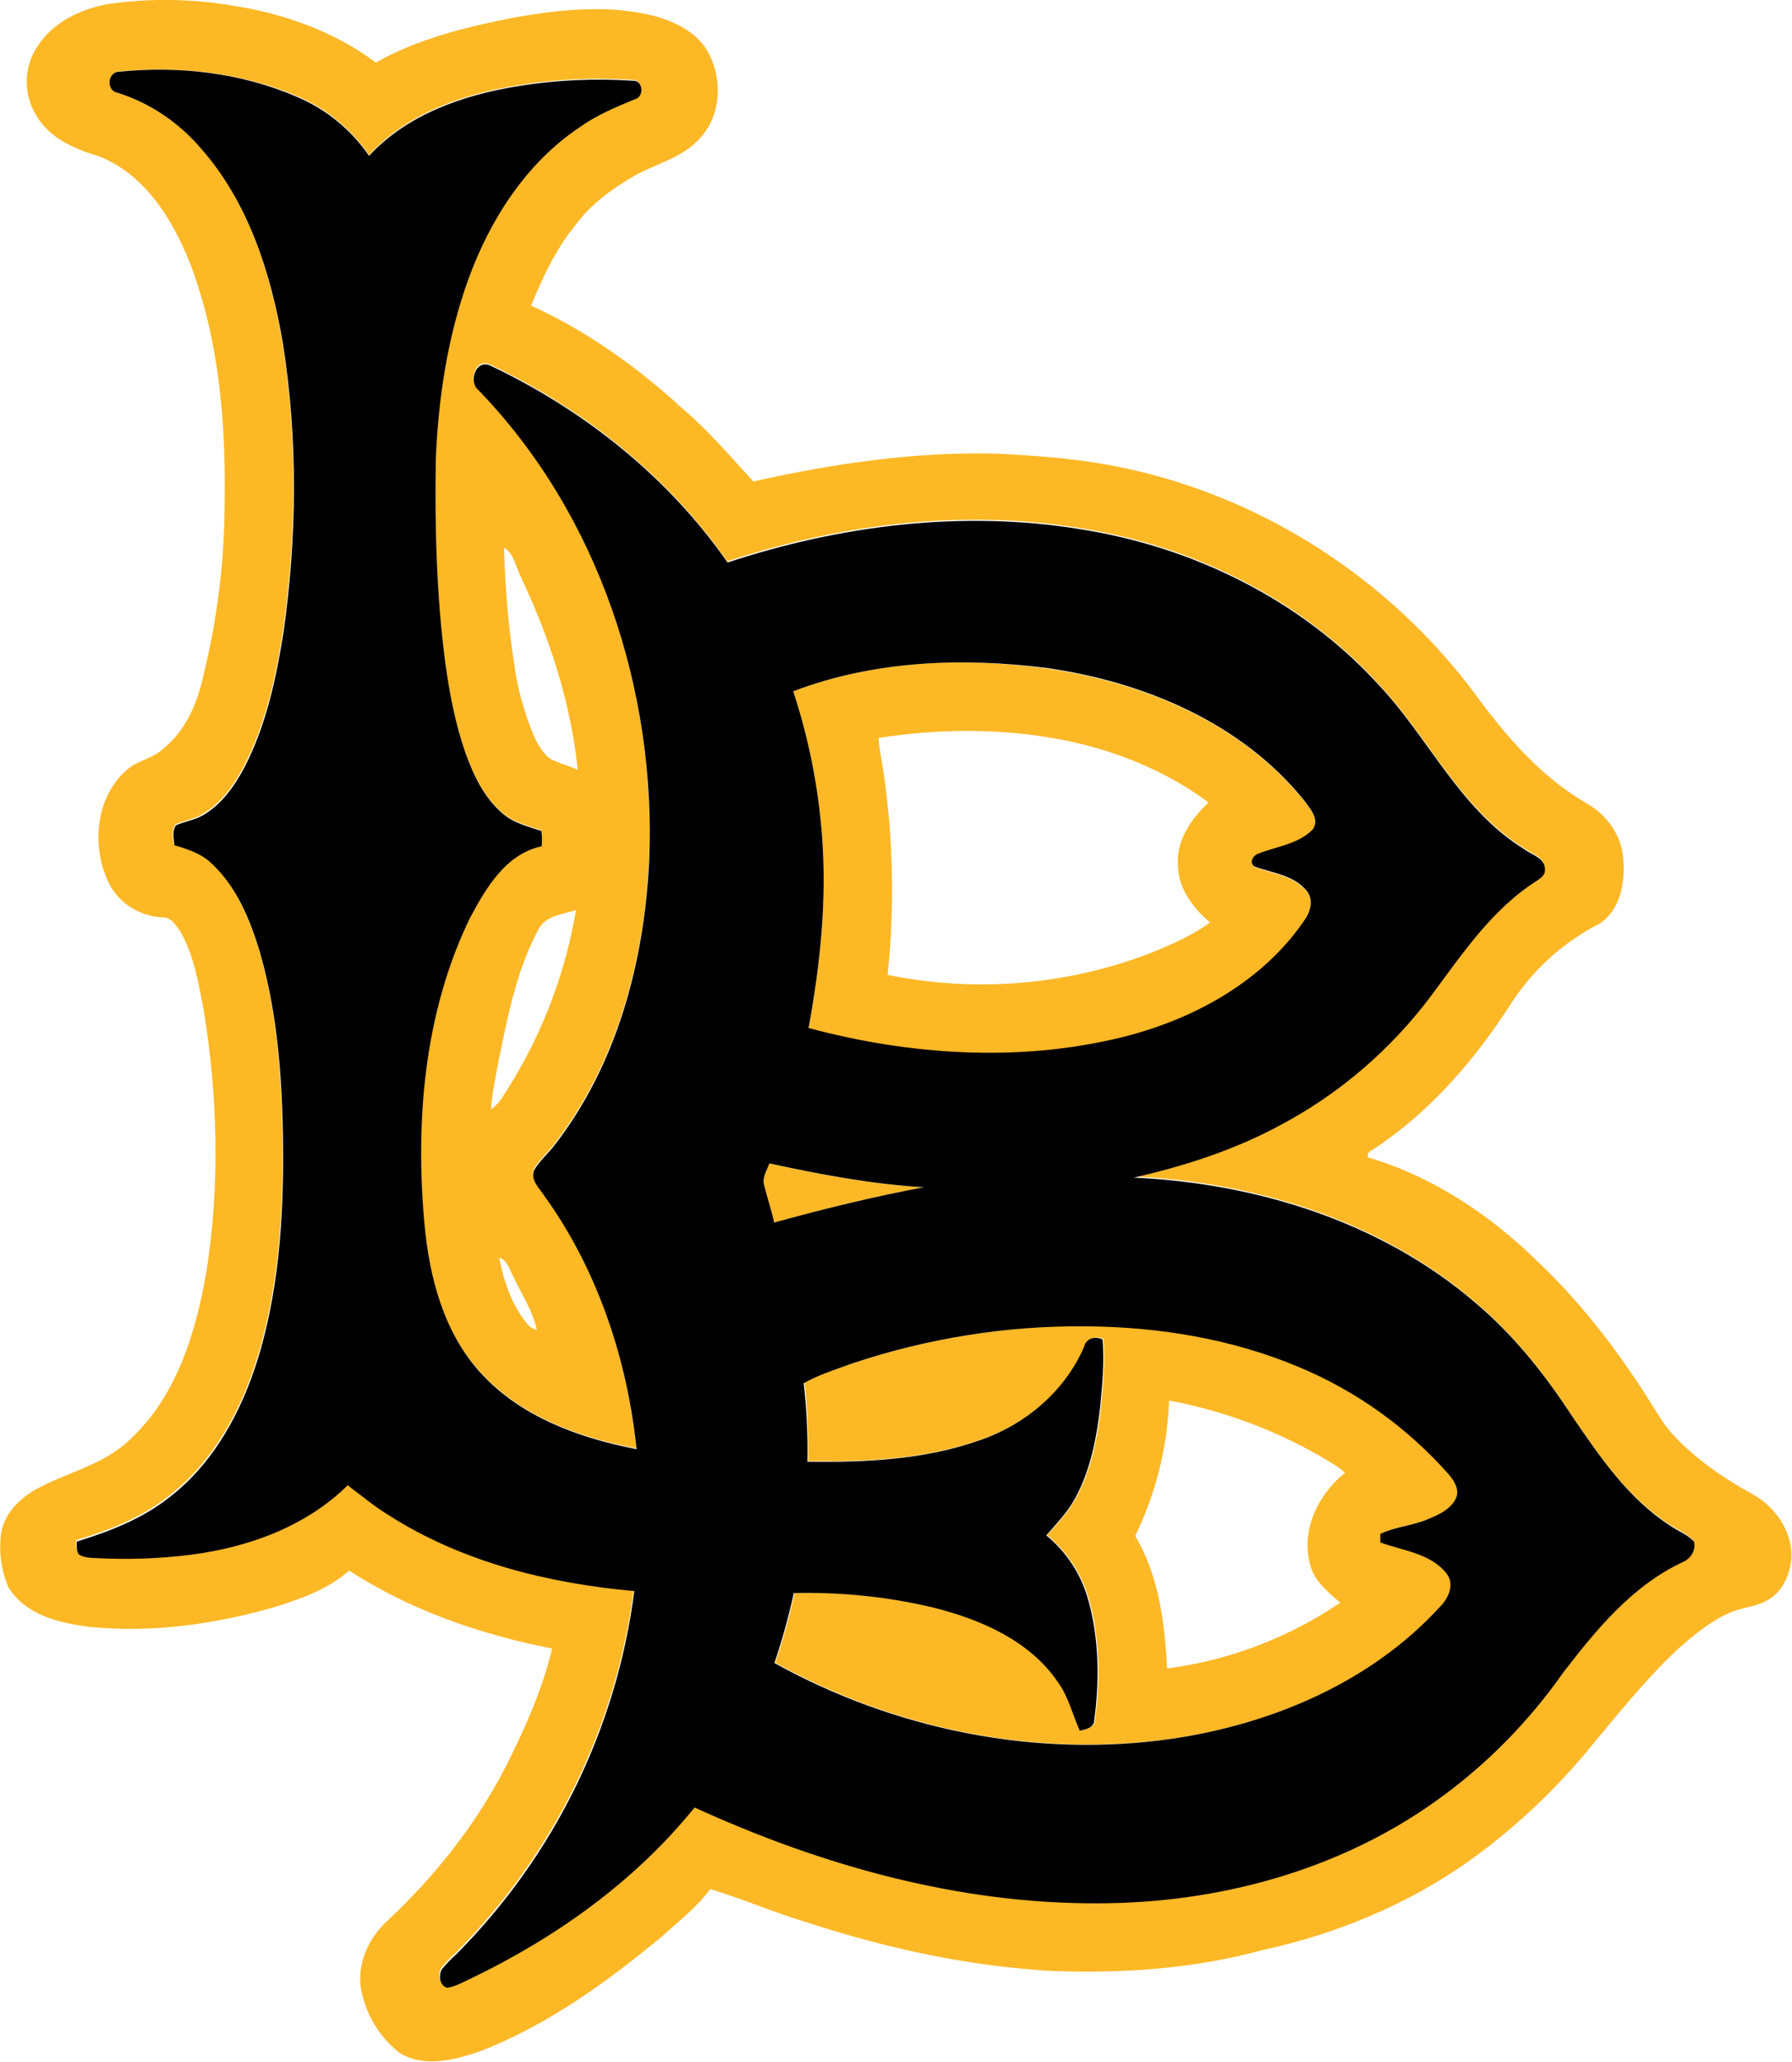
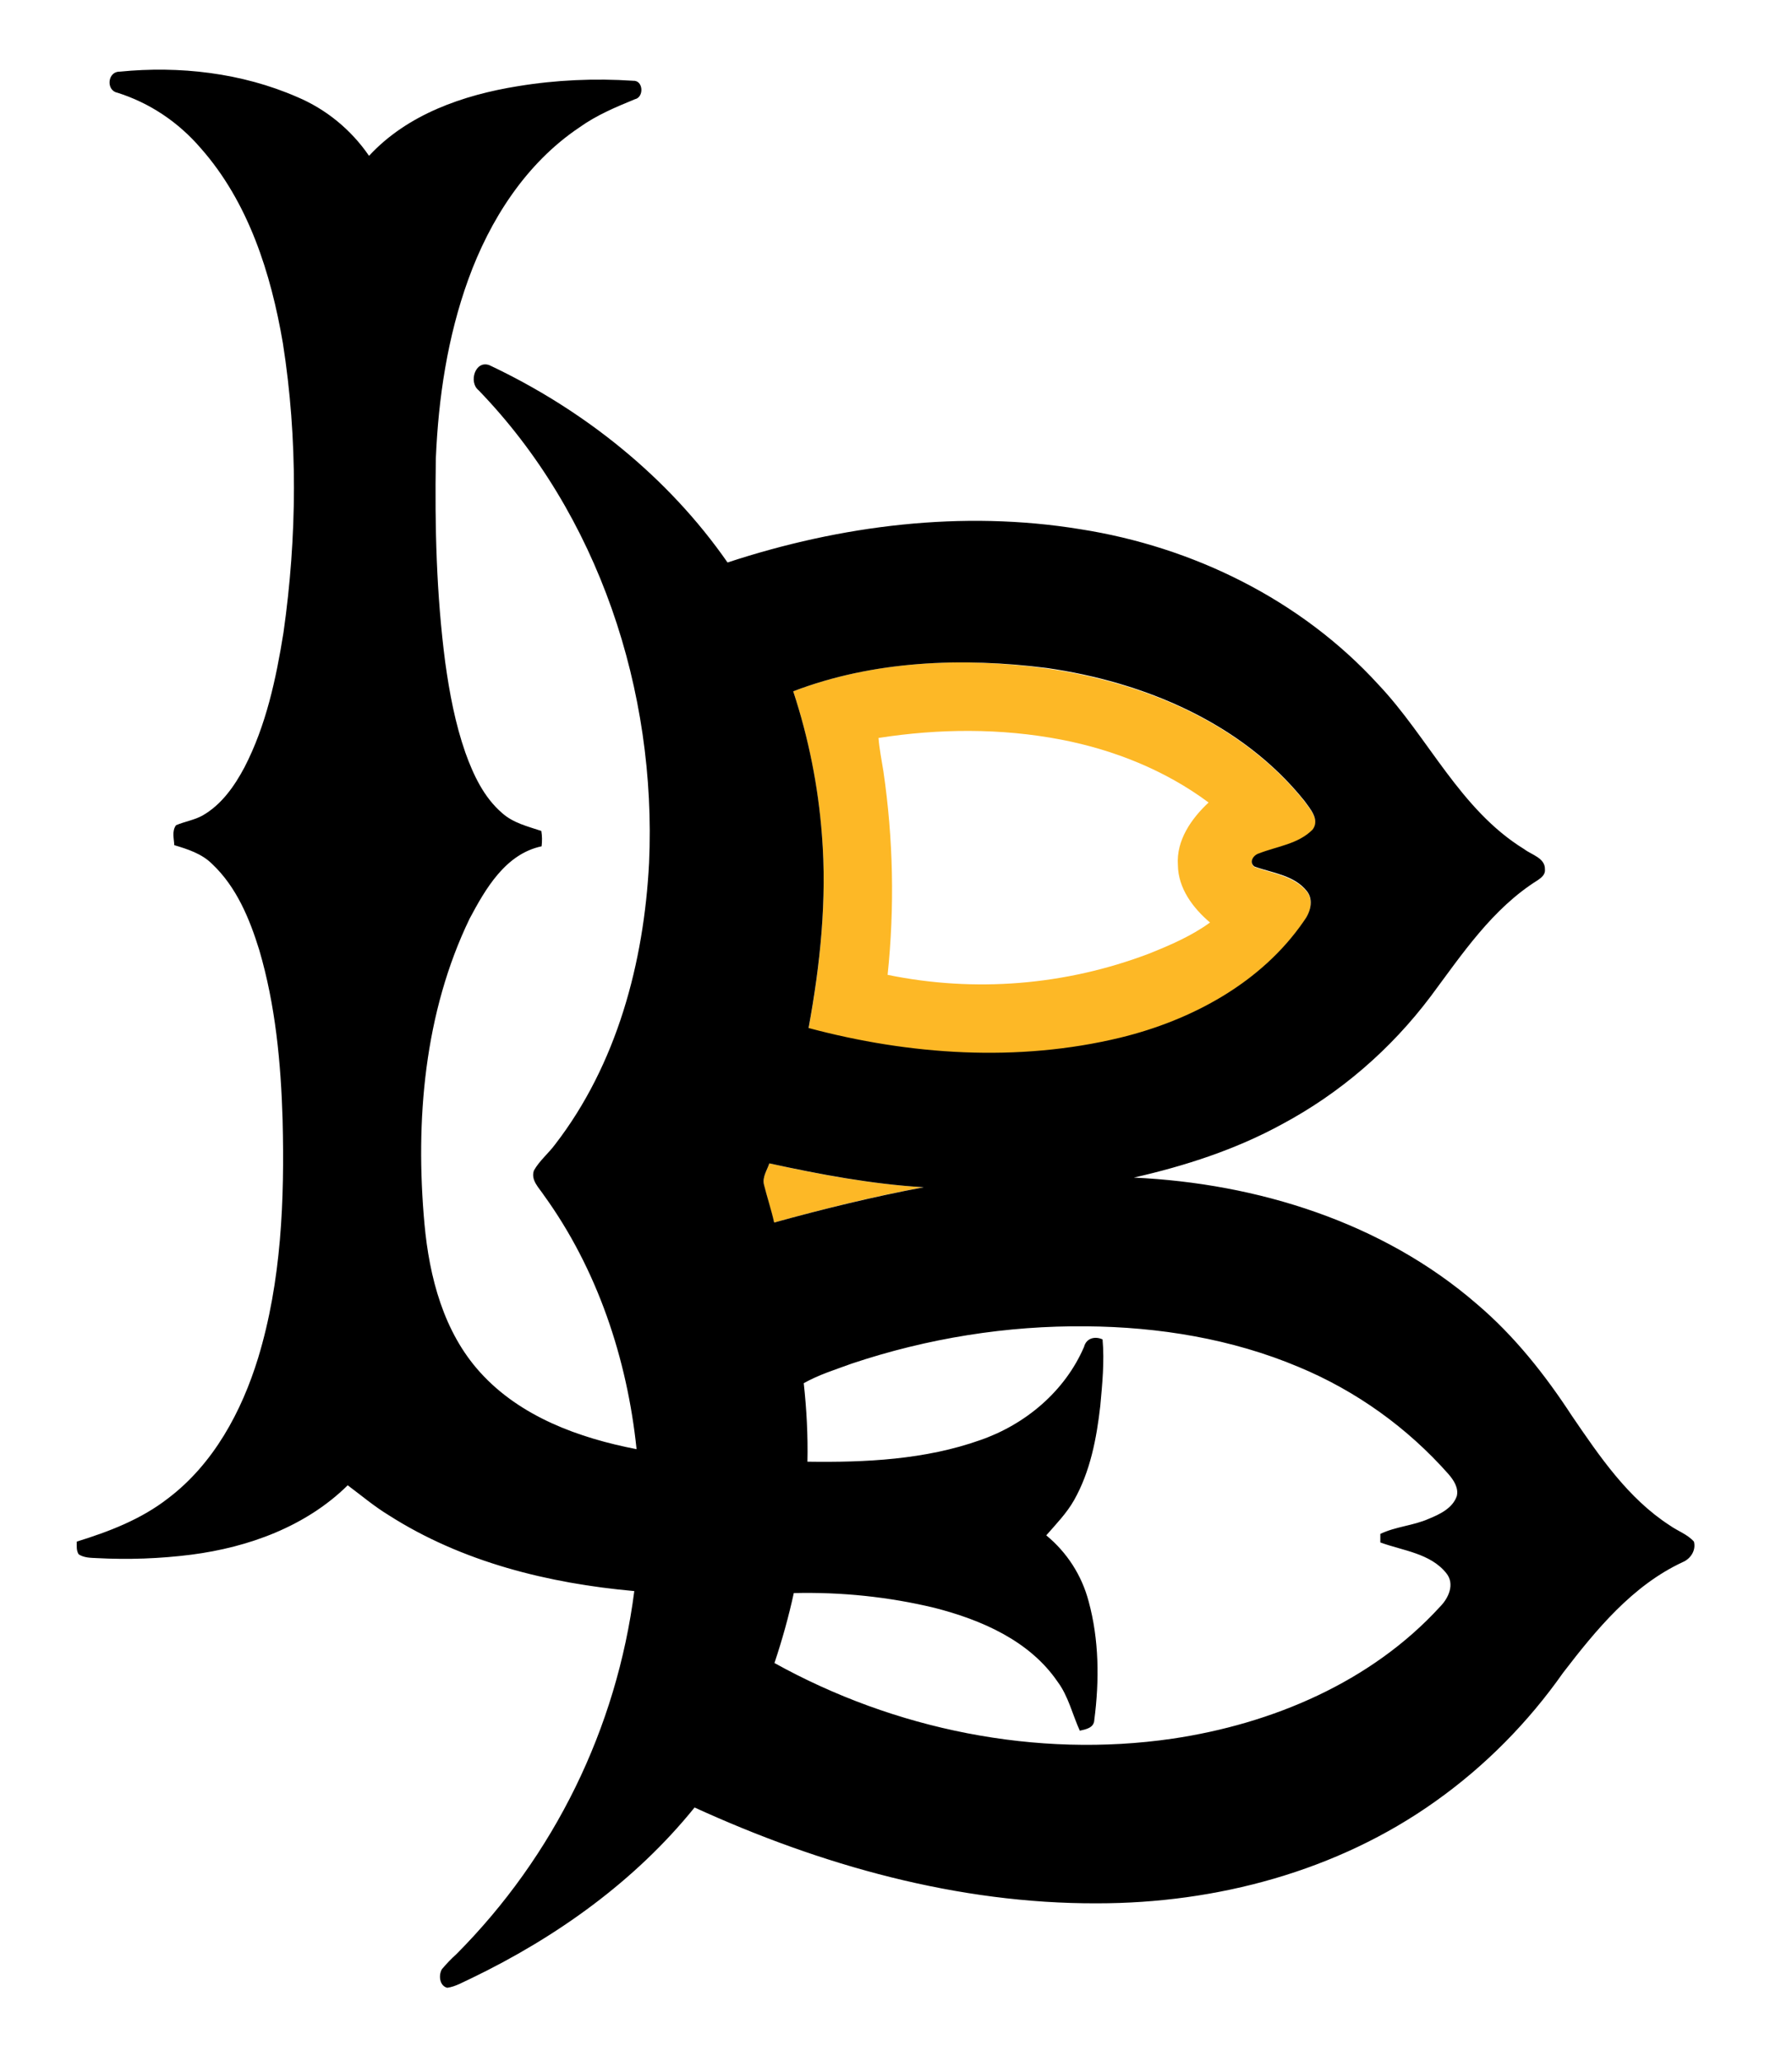
<svg xmlns="http://www.w3.org/2000/svg" xmlns:xlink="http://www.w3.org/1999/xlink" version="1.1" id="Layer_1" x="0px" y="0px" viewBox="0 0 630.3 725" style="enable-background:new 0 0 630.3 725;" xml:space="preserve">
  <style type="text/css">
	.st0{clip-path:url(#SVGID_00000083086464179316302970000001397215454970495390_);}
	.st1{fill:#FDB826;}
</style>
  <g>
    <defs>
      <rect id="SVGID_1_" x="0" width="630.2" height="725" />
    </defs>
    <clipPath id="SVGID_00000180347363576273392530000008446425136689501095_">
      <use xlink:href="#SVGID_1_" style="overflow:visible;" />
    </clipPath>
    <g style="clip-path:url(#SVGID_00000180347363576273392530000008446425136689501095_);">
-       <path class="st1" d="M38.1,1.4c14.1-2,28.5-1.9,42.6,0.4c18.4,2.7,36.5,9,51.5,20.2c15-8.5,32.1-12.6,49-15.9    c16.2-2.8,33.1-4.6,49.2-0.4c7.6,2.1,15.5,6.1,19.1,13.5c4.7,9.3,4,21.6-3.3,29.4c-6.2,7.1-15.9,9-23.7,13.6    c-7.5,4.4-14.7,9.7-19.9,16.7c-7,8.5-11.7,18.5-15.8,28.6c19.7,8.9,37.5,21.7,53.4,36.3c9.1,7.7,16.7,16.8,24.8,25.5    c27.7-6.2,56-10.4,84.5-9.8c15.7,0.7,31.5,1.9,46.9,5.3c48.6,10.5,92.7,39.3,122.4,79.2c10.8,14.8,23.1,29.1,39.1,38.4    c7.4,4.1,12.9,11.9,13.1,20.5c0.6,7.9-1.3,17.3-8.4,21.9c-12.9,6.6-23.8,16.5-31.5,28.7c-12.8,19.8-28.7,38.1-48.6,51    c-0.3,0.1-0.5,0.2-0.7,0.4c-0.2,0.2-0.4,0.4-0.5,0.6c-0.1,0.2-0.2,0.5-0.2,0.7c0,0.3,0,0.5,0.1,0.8c22.4,6.6,42.5,19.9,59.1,36.1    c15.2,14.3,28.1,31,39.3,48.6c2.9,4.5,5.5,9.3,9.2,13.2c7.9,8.4,17.6,15,27.6,20.5c8.1,4.5,14.1,13.2,13.7,22.6    c-0.6,5.7-3,11.7-8.3,14.6c-4,2.5-8.8,2.5-13.1,4.4c-6.8,2.9-12.6,7.7-18.1,12.5c-12.2,11.3-22.5,24.5-33.2,37.3    c-12,14.2-25.7,26.9-40.8,37.7c-21.8,15.4-46.9,25.7-72.8,31.3c-23.8,6.5-48.8,8.2-73.4,7.3c-29.6-1.6-58.8-8-86.9-17.2    c-11.4-3.4-22.3-8.2-33.7-11.6c-4.7,6.4-11,11.2-16.8,16.5c-19.4,16.1-40.2,31.2-63.8,40.4c-9.1,3.2-20,6.1-28.8,0.6    c-7-5.6-11.7-13.4-13.4-22.2c-1.5-9,2.6-18.1,9.2-24.1c16.6-15.5,30.9-33.5,41.4-53.7c6.8-13.5,13.1-27.3,16.6-42.1    c-25.1-4.9-49.8-13.4-71.4-27.4c-7.2,6.4-16.4,9.7-25.4,12.6c-21.3,6.2-43.7,9.4-65.8,7.2C21.1,570.8,9,568,3,558.2    c-2.6-6-3.5-12.5-2.6-19c1-6.6,6-11.7,11.4-15c11.1-6.4,24.5-8.8,33.9-18c16.4-15.1,23.2-37.6,26.9-59c4.8-30.5,4-61.8-1-92.3    c-1.8-9.4-3.4-19-8.2-27.4c-1.5-2.1-3.2-5-6.2-4.9c-4.3-0.2-8.4-1.6-11.9-4c-3.5-2.4-6.2-5.8-7.8-9.8c-5.3-12.5-3.5-29.1,7.3-38.2    c3.7-3.3,9-3.8,12.6-7.3c8-6.4,12.1-16.2,14.2-26c4.8-19.5,7.3-39.6,7.4-59.7c0.5-28.8-1.9-58.3-12.3-85.4    c-6.2-15.4-16-31.2-32.3-37.4c-8.4-2.4-17.2-6.4-21.7-14.3c-2.2-3.7-3.4-7.9-3.3-12.2c0.1-4.3,1.4-8.5,3.8-12    C18.7,7.7,28.4,3.2,38.1,1.4z M41.3,32.6c11.2,3.6,21.3,10.2,29.1,19.1c16.8,19,24.7,44,28.9,68.6c5.3,33.6,5,68.1,0.2,101.8    c-2.6,16.2-6.1,32.6-13.7,47.3c-3.5,6.7-8.1,13.2-14.8,17c-2.9,1.7-6.3,2.2-9.3,3.5c-1.5,2-0.8,4.6-0.6,6.9    c4.8,1.4,9.7,3,13.3,6.6c8.5,8.1,13.1,19.3,16.6,30.3c5.7,19.3,7.6,39.6,8.2,59.6c0.7,28-0.4,56.6-8.6,83.7    c-5.7,18.9-15.7,37.3-31.7,49.4c-9.4,7.4-20.7,11.8-32.1,15.2c0,1.5-0.2,3.2,0.7,4.5c1.8,1.2,4.1,1.2,6.2,1.3    c11.1,0.6,22.3,0.2,33.3-1.2c20.2-2.6,40.4-9.9,55-24.4c4.8,3.5,9.4,7.4,14.5,10.5c25.8,16.5,56.2,24,86.4,26.7    c-6.2,48.3-28.2,93.1-62.5,127.6c-1.9,1.7-3.6,3.5-5.2,5.4c-1.2,2.1-0.8,5.8,1.9,6.5c3-0.4,5.6-2.1,8.4-3.3    c29.9-14.3,57.6-34.1,78.6-60c44.4,20.3,92.6,34,141.7,33.7c41.9,0,84.5-11.2,118.8-35.8c17.5-12.5,32.7-27.8,45-45.3    c11.7-15.1,24.4-30.7,42.2-38.9c2.7-1.2,4.7-4.2,3.8-7.2c-2.3-2.6-5.7-3.8-8.5-5.7c-14.7-9.5-24.7-24.2-34.4-38.5    c-9.4-14.4-20.2-28.1-33.4-39.3c-33.2-28.8-77.3-42.5-120.7-44.5c18-4.1,35.8-9.9,52-18.7c20.6-11,38.5-26.3,52.5-45    c11.1-14.8,21.7-30.9,37.7-40.9c1.3-0.9,2.8-1.9,2.5-3.8c0.1-4-4.7-5.1-7.3-7.1c-22.5-13.9-33.6-39.2-51.3-57.9    c-27.2-29.8-65.2-48.4-104.8-54.6c-41.5-6.8-84.3-1.4-124.1,11.7c-21-30.2-50.7-53.8-83.8-69.4c-5-1.8-7.3,6-3.8,8.8    c42.3,43.7,62.7,106,60,166.2c-1.7,35.1-11.3,70.9-33.1,99.1c-2.3,3.2-5.5,5.7-7.4,9.1c-1.2,3.4,1.8,6.1,3.5,8.7    c18.8,26.1,29.3,57.5,32.6,89.4c-20.2-3.8-40.9-11.4-55-27c-13-14.1-17.9-33.5-19.6-52.2c-3.4-36.3-0.2-74.2,15.9-107.4    c5.6-10.5,12.6-22.7,25.3-25.4c0.2-1.8,0.2-3.6-0.1-5.4c-4.8-1.6-9.9-2.8-13.8-6.3c-6.4-5.5-10.1-13.4-12.9-21.2    c-3.6-10.3-5.6-21.1-7.1-31.8c-3-23.7-3.7-47.7-3.3-71.7c0.9-21.4,4.1-42.8,11.4-62.9c7.6-21,20.2-40.9,39.1-53.5    c6-4.2,12.8-7.1,19.5-9.9c3.3-0.7,3-6.7-0.6-6.5c-13.5-0.9-27.1-0.3-40.5,1.9c-19.2,3.1-38.9,9.8-52.3,24.5    c-6.3-9.2-15.1-16.4-25.3-20.7C85,25.5,63.2,23.1,42.1,25.1C37.9,25.1,37.2,31.7,41.3,32.6L41.3,32.6z M177.3,192.6    c0.3,14.2,1.6,28.4,3.8,42.5c1.1,7.4,3.1,14.6,5.8,21.5c1.4,3.7,3.3,7.5,6.4,10.1c3.1,1.7,6.7,2.5,9.9,4    c-2.4-23.6-9.9-46.5-20-67.8C181.4,199.4,180.9,194.8,177.3,192.6L177.3,192.6z M189.6,326.4c-7.7,14.2-10.9,30.3-14.1,46    c-1.1,5.9-2.4,11.8-2.8,17.7c1.4-1,2.5-2.1,3.5-3.5c13.4-20.1,22.4-42.8,26.4-66.6C198,321.5,192.3,321.9,189.6,326.4L189.6,326.4    z M175.6,442.3c1.5,8.1,4.3,16.2,9.4,22.7c0.9,1.3,2.3,2.3,3.8,2.7c-1.4-6.9-5.5-12.8-8.4-19.1    C179.1,446.3,178.5,443.1,175.6,442.3L175.6,442.3z" />
      <path class="st1" d="M279,243.1c28.2-10.8,59.5-12.1,89.2-8c34.1,4.9,68.6,19.2,90.6,46.7c2,2.8,5.6,6.7,2.9,10.1    c-5,5.1-12.5,5.9-18.9,8.4c-2,0.5-3.6,3-1.6,4.6c6.3,2.3,14,3.1,18.5,8.7c2.4,3.2,1.1,7.5-1.1,10.5c-15,21.7-39.5,34.8-64.6,41    c-36,8.7-74,6.1-109.6-3.4c4.1-22.3,6.5-45.1,4.7-67.8C287.8,276.6,284.4,259.6,279,243.1L279,243.1z M309,259.5    c0.3,3.9,1.1,7.8,1.7,11.6c3.5,23.8,4,47.9,1.5,71.7c30.7,6.3,62.5,3.7,91.8-7.4c7.5-3,15-6.2,21.6-11c-6-5.1-11.2-12-11.3-20.2    c-0.6-8.7,4.7-16.3,10.8-22c-15.2-11.3-33.2-18.5-51.8-22.1C352,256,330.2,256.2,309,259.5L309,259.5z" />
      <path class="st1" d="M270.6,409.1c17.9,4,36,7.3,54.3,8.4c-17.7,3.2-35.2,7.6-52.6,12.4c-1.1-4.5-2.6-8.9-3.6-13.4    C268.1,413.9,269.8,411.5,270.6,409.1z" />
-       <path class="st1" d="M299.6,479.5c26.7-8.9,54.6-13.4,82.7-13.3c25.5,0.2,51.2,4.4,74.7,14.3c20.3,8.4,38.3,21.3,52.8,37.8    c1.8,2.1,3.6,4.8,2.9,7.7c-1.5,4.3-6,6.4-9.9,8c-5.5,2.4-11.6,2.7-17,5.3c0,0.8,0,2.2,0,3c8,2.9,17.6,3.8,23.2,10.8    c3,3.8,0.8,8.8-2.2,11.8c-24.2,26.5-59.1,41.2-94.1,46.4c-47.9,7-97.8-3.2-140-26.6c2.7-8,5-16.2,6.8-24.6    c16.7-0.4,33.3,1.4,49.5,5.2c16.4,4.2,33.5,11.5,43.3,26c3.8,5.2,5.2,11.5,7.8,17.2c2.2-0.5,5-1,5.1-3.8c1.8-13.8,1.7-28.2-2-41.7    c-2.4-9.1-7.7-17.2-14.9-23.2c3.5-3.9,7.2-7.7,9.8-12.4c5.7-10.1,8-21.7,9.2-33.1c0.7-7.8,1.5-15.6,0.8-23.5    c-2.6-1.1-5.8-0.4-6.5,2.6c-6.7,15.6-20.6,27.3-36.5,32.8c-19.4,6.9-40.4,7.9-60.8,7.6c0.1-9.2-0.3-18.4-1.3-27.6    C288,483.4,293.9,481.5,299.6,479.5z M411.2,492.5c-0.6,16.5-4.7,32.7-11.9,47.6c8.3,14,10.4,30.6,11.2,46.6    c21.8-2.8,42.7-10.8,60.9-23.1c-4.3-3.8-9.2-7.6-10.6-13.5c-3.3-12.1,2.9-24.7,12.3-32.2c-1.8-1.6-3.8-2.9-5.8-4.1    C450,503.4,431,496.2,411.2,492.5L411.2,492.5z" />
      <path d="M41.3,32.6c-4.1-0.8-3.5-7.5,0.8-7.4c21-2.1,42.9,0.4,62.4,8.9c10.2,4.3,19,11.5,25.3,20.7c13.5-14.6,33.1-21.4,52.4-24.5    c13.4-2.2,27-2.8,40.5-1.9c3.6-0.2,3.9,5.8,0.6,6.5c-6.8,2.8-13.5,5.6-19.5,9.9c-18.8,12.6-31.5,32.5-39.1,53.5    c-7.3,20.2-10.5,41.6-11.4,62.9c-0.4,23.9,0.2,47.9,3.3,71.7c1.5,10.8,3.5,21.5,7.1,31.8c2.8,7.8,6.5,15.7,12.9,21.2    c3.9,3.5,9,4.7,13.8,6.3c0.3,1.8,0.3,3.6,0.1,5.4c-12.7,2.7-19.7,14.9-25.3,25.4c-16,33.1-19.2,71.1-15.9,107.4    c1.7,18.6,6.7,38,19.6,52.2c14.1,15.6,34.8,23.1,55,27c-3.3-31.8-13.8-63.3-32.6-89.3c-1.7-2.6-4.7-5.3-3.5-8.7    c1.9-3.4,5.1-6,7.4-9.1c21.8-28.2,31.3-64,33.1-99.1c2.7-60.3-17.7-122.5-60-166.2c-3.5-2.8-1.2-10.6,3.8-8.8    c33.1,15.6,62.8,39.2,83.8,69.4c39.8-13.1,82.6-18.5,124.1-11.7c39.6,6.2,77.6,24.8,104.8,54.6c17.7,18.7,28.7,44,51.3,57.9    c2.6,2,7.4,3.1,7.3,7.1c0.2,1.8-1.2,2.9-2.5,3.8c-16,10-26.6,26-37.7,40.9c-14,18.6-31.8,34-52.4,45c-16.3,8.9-34,14.6-52,18.7    c43.4,2,87.5,15.7,120.7,44.5c13.2,11.2,24,24.9,33.4,39.3c9.7,14.2,19.7,29,34.4,38.5c2.8,2,6.2,3.1,8.5,5.7c0.8,3-1.1,6-3.9,7.2    c-17.7,8.2-30.5,23.8-42.1,38.9c-12.3,17.5-27.5,32.9-45,45.3c-34.4,24.5-76.9,35.8-118.8,35.8c-49.1,0.2-97.3-13.4-141.7-33.7    c-21,26-48.7,45.7-78.6,60.1c-2.7,1.2-5.4,2.9-8.4,3.3c-2.7-0.7-3.1-4.3-1.9-6.5c1.6-1.9,3.3-3.7,5.2-5.4    c34.3-34.5,56.3-79.3,62.5-127.6c-30.2-2.7-60.6-10.2-86.4-26.7c-5.1-3.1-9.7-7-14.4-10.5c-14.7,14.5-34.9,21.8-55,24.4    c-11.1,1.4-22.2,1.8-33.4,1.2c-2.1-0.1-4.3-0.1-6.2-1.3c-0.9-1.3-0.7-3-0.7-4.5c11.3-3.5,22.6-7.8,32.1-15.2    c16-12.1,25.9-30.5,31.7-49.4c8.2-27,9.3-55.6,8.6-83.7c-0.6-20.1-2.5-40.3-8.2-59.7c-3.4-11-8-22.2-16.6-30.3    c-3.6-3.6-8.6-5.2-13.3-6.6c-0.1-2.3-0.9-4.9,0.6-7c3-1.3,6.4-1.8,9.3-3.4c6.7-3.8,11.3-10.4,14.8-17    c7.6-14.7,11.1-31.1,13.7-47.3c4.8-33.7,5.1-68.1-0.2-101.8c-4.2-24.6-12.1-49.6-28.9-68.6C62.6,42.8,52.6,36.2,41.3,32.6    L41.3,32.6z M279,243.1c5.4,16.4,8.8,33.4,10.1,50.6c1.8,22.7-0.6,45.5-4.7,67.8c35.5,9.5,73.6,12.1,109.6,3.4    c25.1-6.1,49.7-19.3,64.6-41c2.2-2.9,3.6-7.3,1.1-10.5c-4.5-5.7-12.2-6.4-18.5-8.7c-2-1.5-0.4-4,1.6-4.6    c6.4-2.5,13.9-3.3,18.9-8.4c2.6-3.5-0.9-7.3-2.9-10.1c-22-27.4-56.4-41.8-90.6-46.7C338.4,231.1,307.2,232.3,279,243.1z     M270.6,409.1c-0.8,2.4-2.5,4.8-1.9,7.4c1.1,4.5,2.6,8.9,3.6,13.4c17.4-4.8,34.9-9.1,52.6-12.4C306.6,416.4,288.5,413,270.6,409.1    L270.6,409.1z M299.6,479.5c-5.7,2.1-11.6,3.9-16.9,6.9c1,9.1,1.5,18.4,1.3,27.6c20.4,0.3,41.4-0.7,60.8-7.6    c15.9-5.5,29.8-17.2,36.5-32.8c0.8-3.1,3.9-3.8,6.5-2.6c0.7,7.8-0.1,15.7-0.8,23.4c-1.3,11.4-3.5,23-9.2,33.1    c-2.6,4.6-6.3,8.4-9.8,12.4c7.3,6,12.5,14.1,14.9,23.2c3.7,13.5,3.8,27.9,2,41.7c-0.1,2.8-2.9,3.3-5.1,3.8    c-2.6-5.7-4-12.1-7.8-17.2c-9.9-14.5-26.9-21.8-43.3-26c-16.2-3.9-32.8-5.6-49.5-5.2c-1.8,8.3-4.1,16.5-6.8,24.6    c42.2,23.4,92.1,33.6,140,26.6c35.1-5.2,69.9-19.9,94.1-46.4c3-3,5.3-8,2.2-11.8c-5.6-7-15.3-7.9-23.2-10.8c0-0.8,0-2.2,0-3    c5.4-2.6,11.6-2.9,17-5.3c3.9-1.6,8.4-3.7,9.9-8c0.7-2.9-1.1-5.6-2.9-7.7c-14.5-16.4-32.5-29.3-52.7-37.7    c-23.5-9.9-49.2-14.1-74.7-14.3C354.2,466.1,326.2,470.6,299.6,479.5L299.6,479.5z" />
    </g>
  </g>
</svg>